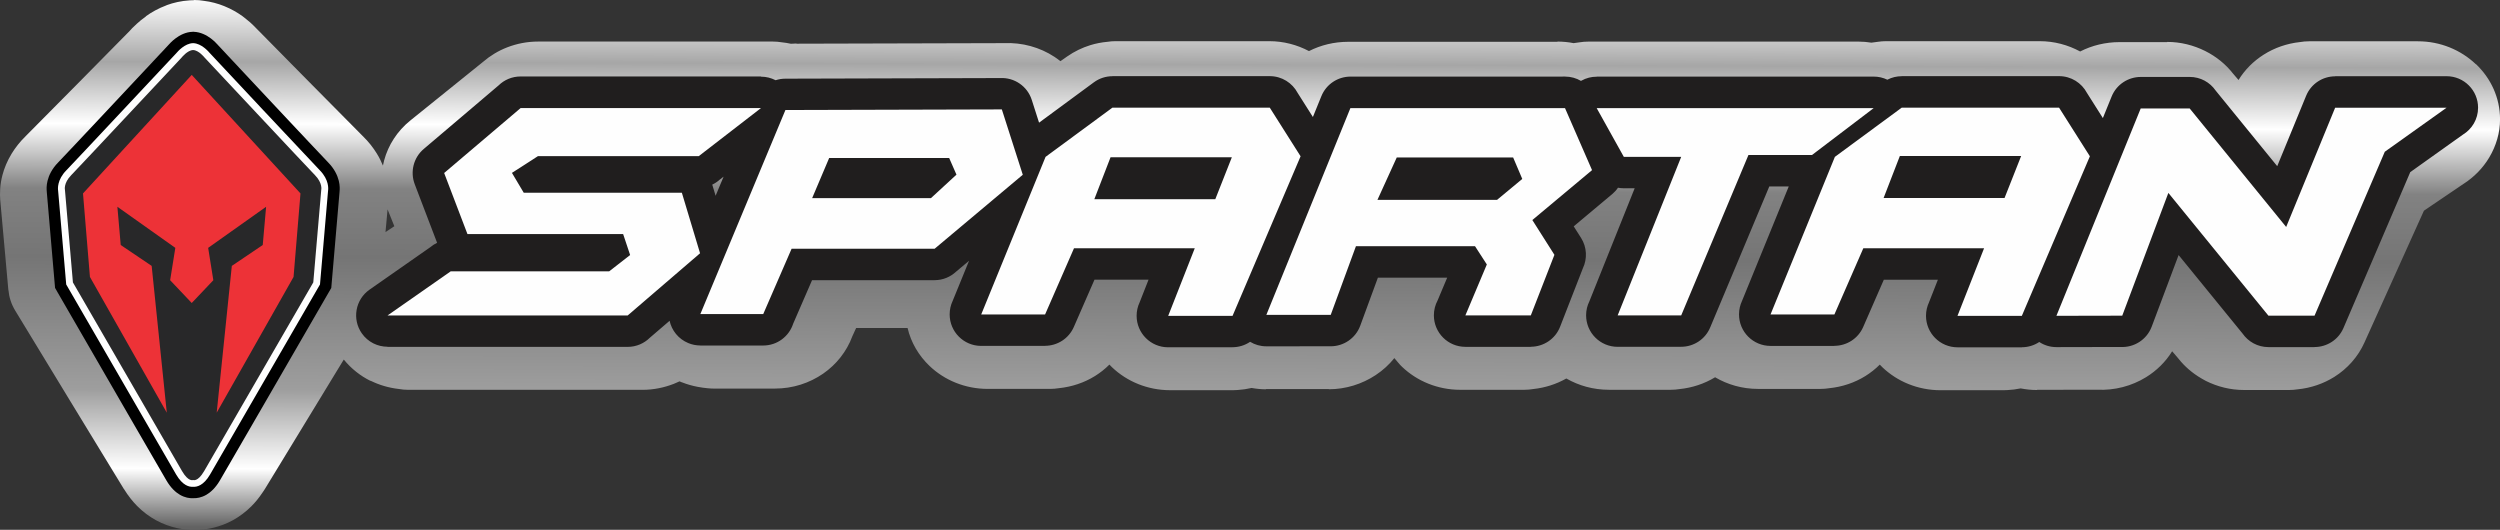
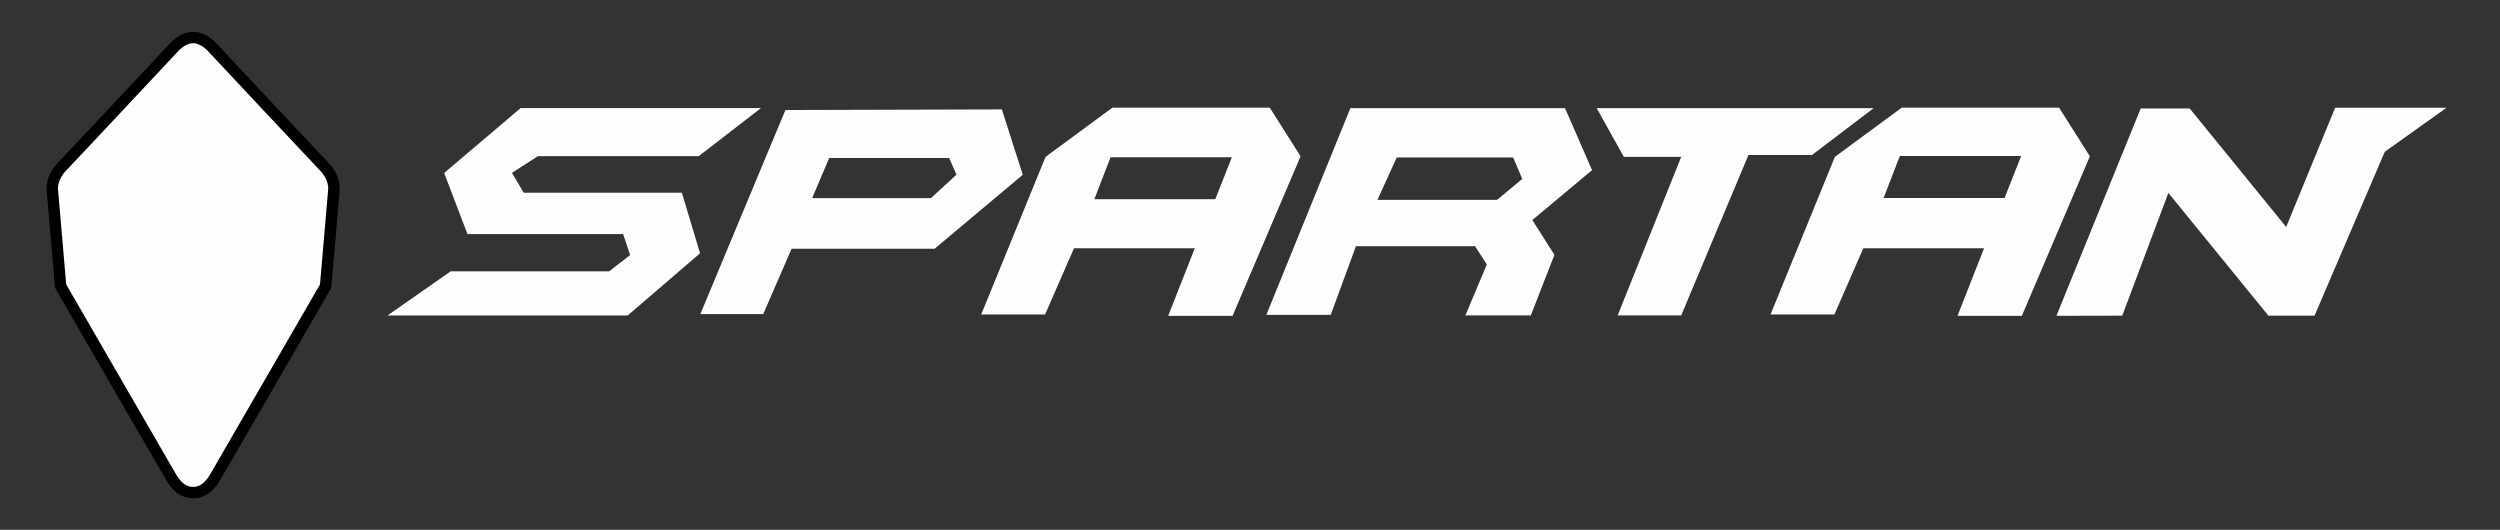
<svg xmlns="http://www.w3.org/2000/svg" xml:space="preserve" width="33.473mm" height="7.094mm" version="1.1" style="shape-rendering:geometricPrecision; text-rendering:geometricPrecision; image-rendering:optimizeQuality; fill-rule:evenodd; clip-rule:evenodd" viewBox="0 0 1107.54 234.72">
  <rect x="0" y="0" width="1107.54" height="234.72" fill="#333333" stroke="none" />
  <defs>
    <style type="text/css">
   
    .fil2 {fill:#FEFEFE}
    .fil6 {fill:#ED3237}
    .fil5 {fill:#282829}
    .fil4 {fill:#FEFEFE;fill-rule:nonzero}
    .fil1 {fill:#201E1E;fill-rule:nonzero}
    .fil3 {fill:black;fill-rule:nonzero}
    .fil0 {fill:url(#id0);fill-rule:nonzero}
   
  </style>
    <linearGradient id="id0" gradientUnits="userSpaceOnUse" x1="559.71" y1="234.74" x2="560.35" y2="0.08">
      <stop offset="0" style="stop-opacity:1; stop-color:#626262" />
      <stop offset="0.11" style="stop-opacity:1; stop-color:white" />
      <stop offset="0.259" style="stop-opacity:1; stop-color:#9E9E9E" />
      <stop offset="0.51" style="stop-opacity:1; stop-color:#757575" />
      <stop offset="0.639" style="stop-opacity:1; stop-color:#828282" />
      <stop offset="0.761" style="stop-opacity:1; stop-color:white" />
      <stop offset="0.878" style="stop-opacity:1; stop-color:#A6A6A6" />
      <stop offset="1" style="stop-opacity:1; stop-color:white" />
    </linearGradient>
  </defs>
  <g id="Capa_x0020_1">
    <g id="_2644151951136">
-       <path class="fil0" d="M86.1 234.72c-2.36,0.03 -4.97,-0.17 -7.69,-0.77 -3,-0.66 -6.18,-1.76 -9.4,-3.53 -2.79,-1.53 -5.62,-3.59 -8.3,-6.3 -1.97,-2 -3.92,-4.43 -5.75,-7.41l-0.06 -0.1 -0.03 0.02c-16.09,-26.32 -32.1,-52.68 -48.13,-79.03 -1.74,-2.86 -2.72,-5.95 -2.99,-9.04l-0.04 0 -3.63 -40.22c-0.09,-1.31 -0.13,-2.95 0.01,-4.83 0.13,-1.81 0.43,-3.85 1.01,-6.01 0.76,-2.88 2.03,-6.11 4.09,-9.48 1.57,-2.55 3.61,-5.19 6.26,-7.78 1.45,-1.41 12.58,-12.66 23.7,-23.93l22.3 -22.61c0.73,-0.86 1.52,-1.66 2.37,-2.41l0.85 -0.81c0.93,-0.87 2.23,-1.95 4.01,-3.23l0.04 -0.03 -0.04 -0.05c2.41,-1.73 5.44,-3.47 9.13,-4.84l-0.01 -0.03c3.04,-1.12 6.45,-1.91 10.23,-2.14 0.65,-0.06 1.3,-0.08 1.94,-0.08l0 -0.07 0.19 0c1.4,0 2.77,0.12 4.1,0.35 3.31,0.4 6.34,1.24 9.06,2.34 3.2,1.29 5.91,2.89 8.13,4.48 0.62,0.44 1.2,0.91 1.76,1.4 0.69,0.54 1.25,1.01 1.69,1.4 0.88,0.78 1.69,1.6 2.34,2.27l23.75 24.07c11.14,11.28 22.26,22.54 23.61,23.85l0.09 0.09c2.64,2.56 4.69,5.2 6.26,7.78 1.12,1.82 2,3.61 2.7,5.32 0.16,-0.79 0.34,-1.58 0.55,-2.37 1.82,-6.69 5.75,-12.92 11.67,-17.68l32.17 -25.94c3.16,-2.71 6.78,-4.9 10.7,-6.41 4.26,-1.64 8.88,-2.55 13.65,-2.55l103.94 0c1.37,0 2.7,0.11 4,0.33 1.39,0.14 2.75,0.36 4.08,0.65 0.89,-0.08 1.72,-0.12 2.46,-0.12l0 0.09 91.87 -0.25c8.13,-0.37 16.01,1.86 22.43,6.09 0.9,0.59 1.77,1.23 2.62,1.9l3.02 -2.11c3.19,-2.22 6.64,-3.88 10.21,-4.98 2.44,-0.76 4.99,-1.25 7.6,-1.49 1.19,-0.19 2.41,-0.28 3.66,-0.28l68.02 0c6.33,0 12.33,1.6 17.6,4.39 5.22,-2.66 11.17,-4.1 17.3,-4.11l92.77 -0.01 0 -0.09c2.44,0 4.85,0.24 7.18,0.69 0.84,-0.15 1.68,-0.26 2.52,-0.35 1.29,-0.22 2.63,-0.33 3.99,-0.33l119.77 0c1.81,0 3.7,0.16 5.64,0.47 0.91,-0.16 1.84,-0.28 2.77,-0.37 1.21,-0.19 2.47,-0.29 3.74,-0.29l68.02 0c6.47,0 12.59,1.67 17.94,4.57 5.24,-2.69 11.22,-4.14 17.38,-4.15l21.17 -0.01 0 -0.08c5.95,0 11.68,1.45 16.82,4.01 4.93,2.46 9.19,5.93 12.42,10.09l2.37 2.76c2.82,-4.58 6.65,-8.36 11.1,-11.19 4.78,-3.05 10.32,-4.98 16.11,-5.6 1.32,-0.23 2.69,-0.35 4.09,-0.35l48.17 0c9.98,0 19.05,3.87 25.64,10.12l0.04 0.04 0.05 -0.04c6.58,6.25 10.66,14.9 10.66,24.43 0,6.01 -1.73,11.79 -4.77,16.9 -2.81,4.72 -6.74,8.74 -11.43,11.73l-17.52 11.87 -26.34 58.37c-2.89,6.45 -7.62,11.64 -13.35,15.25 -4.81,3.02 -10.4,4.93 -16.23,5.51 -1.24,0.2 -2.52,0.3 -3.82,0.3l-19.94 0c-6.02,0 -11.77,-1.45 -16.9,-4.01 -0.69,-0.35 -1.36,-0.72 -2,-1.12 -4.04,-2.35 -7.55,-5.39 -10.32,-8.95l-2.64 -3.08c-2.9,4.71 -6.89,8.6 -11.55,11.48 -6.37,3.94 -13.99,5.95 -21.75,5.55l-26.52 0.05 0 0.09c-2.46,0 -4.9,-0.25 -7.29,-0.72 -1.9,0.39 -3.82,0.64 -5.78,0.74 -0.62,0.05 -1.25,0.07 -1.88,0.07l-27.82 0c-10.04,0 -19.15,-3.87 -25.73,-10.12l-1.2 -1.23c-1.94,1.94 -4.08,3.63 -6.39,5.07 -4.73,2.94 -10.21,4.79 -15.96,5.38 -1.28,0.21 -2.6,0.32 -3.94,0.32l-27.62 0c-6.97,0 -13.5,-1.89 -19.05,-5.16 -4.74,2.87 -10.16,4.68 -15.81,5.24 -1.23,0.2 -2.49,0.3 -3.78,0.3l-27.47 0c-6.9,0 -13.35,-1.83 -18.85,-5 -4.41,2.5 -9.4,4.11 -14.61,4.67 -1.32,0.22 -2.68,0.34 -4.07,0.34l-28.3 0c-10.04,0 -19.14,-3.87 -25.73,-10.12 -0.65,-0.61 -1.24,-1.25 -1.79,-1.92 -0.59,-0.65 -1.15,-1.31 -1.69,-2 -2.33,2.91 -5.11,5.43 -8.22,7.49 -6.12,4.06 -13.39,6.31 -20.79,6.31l0 -0.09 -27.83 0.02 0 0.09c-2.1,0 -4.24,-0.21 -6.39,-0.59 -2.07,0.47 -4.14,0.77 -6.19,0.9 -0.68,0.06 -1.37,0.09 -2.06,0.09l-27.82 0c-10.04,0 -19.14,-3.87 -25.73,-10.12l-1.2 -1.23c-1.94,1.94 -4.08,3.63 -6.39,5.07 -4.73,2.94 -10.21,4.79 -15.96,5.38 -1.28,0.21 -2.6,0.32 -3.94,0.32l-27.62 0c-10.04,0 -19.15,-3.87 -25.73,-10.12 -4.79,-4.55 -8.25,-10.36 -9.78,-16.86l-22.79 0 -1.7 3.72c-2.49,6.71 -7.05,12.45 -12.92,16.51 -6.01,4.15 -13.39,6.61 -21.34,6.61l-27.19 0c-0.87,0 -1.72,-0.05 -2.56,-0.14 -1.4,-0.12 -2.91,-0.33 -4.54,-0.64 -2.34,-0.44 -4.61,-1.09 -6.74,-1.93l-0.07 -0.03 -0.01 0.03 -1.17 -0.49c-0.82,0.39 -1.65,0.75 -2.5,1.09 -4.38,1.71 -9.06,2.66 -13.81,2.66l-103.83 0c-1.47,0 -2.91,-0.13 -4.29,-0.38 -4.32,-0.49 -8.55,-1.72 -12.45,-3.65l-0.04 0.07c-4.44,-2.2 -8.5,-5.37 -11.82,-9.45 -11.65,19.13 -23.28,38.27 -34.97,57.38l-0.95 1.43c-1.57,2.37 -3.22,4.38 -4.88,6.06 -2.69,2.71 -5.52,4.76 -8.3,6.3 -2.83,1.56 -5.71,2.61 -8.48,3.3 -3.11,0.77 -6.02,1.03 -8.58,1.01zm-5.58 -62.09l5.56 9.13 37.45 -61.5 2.88 -31.69c-4.13,-4.12 -13.37,-13.47 -22.48,-22.69l-17.84 -18.09 -17.84 18.09c-9.16,9.28 -18.44,18.66 -22.48,22.7l2.88 31.68 31.89 52.37zm91.18 -79.9l-0.92 10.09 3.92 -2.6 -3.01 -7.49zm127.77 -2.18c-3.03,-9.67 1.44,-20.24 10.96,-25.12l0.89 -0.66c1.55,-1.26 3.26,-2.32 5.08,-3.14l-74.67 0 -25.56 20.62 7.39 18.38 -0.07 0.02c4.04,10.04 -0.38,21.47 -10.42,26.61l-3.24 2.17 71.5 0 6.72 -5.48 0.02 0.02c2.74,-2.23 6.08,-3.87 9.85,-4.66 9.61,-2.01 19.14,2.09 24.09,9.57l15.31 0 5.43 -11.88c2.96,-8.68 11.54,-14.95 21.66,-14.95l49.67 0 3.64 -2.9 0.04 0.05c6.22,-4.94 15.04,-6.53 23.08,-3.43 11.59,4.48 17.16,17.03 12.45,28.04l-2.25 5.23 8.16 0 5.81 -12.63c3.08,-8.47 11.55,-14.55 21.52,-14.55l23.38 0 0 0.04c2.75,0 5.55,0.48 8.27,1.49 11.09,4.11 16.85,15.59 13.51,26.24l12.08 0c5.95,-2.78 13.07,-3.04 19.4,-0.32l19.12 -0.01 4.99 -12.89c2.82,-8.89 11.51,-15.37 21.79,-15.37l29.96 0 0 0.08c2.94,-0 5.93,0.54 8.8,1.69 10.99,4.4 16.42,16.07 12.72,26.64l8.42 0 6.25 -15.24 -0.7 -1.05c-6.02,-9.01 -4.23,-21.09 4.62,-28.12l15.85 -12.6c4.78,-5.8 12.55,-9.07 20.67,-8.11l4.43 0 0 0.06c2.81,-0 5.67,0.5 8.45,1.55 11.64,4.43 17.29,16.98 12.63,28.04l-14.96 35.46 7.92 0 22.64 -51.28c3.07,-8.48 11.55,-14.58 21.53,-14.58l8.41 0c2.85,0.02 5.74,0.53 8.54,1.6 11.64,4.48 17.25,17.07 12.54,28.12l-15.37 35.75 8.07 0 5.81 -12.63c3.08,-8.47 11.55,-14.55 21.52,-14.55l23.38 0 0 0.04c2.75,0 5.55,0.48 8.27,1.49 11.09,4.11 16.85,15.59 13.51,26.24l12.11 0c6.12,-2.82 13.45,-2.96 19.84,-0.01l19.66 -0.04 9.43 -23.82c1.38,-3.45 3.7,-6.62 6.94,-9.12 9.72,-7.51 24.02,-6.11 31.92,3.12l25.55 29.77 9.64 0 26.48 -58.67c1.59,-3.54 4.19,-6.72 7.74,-9.12l0.32 -0.22 -13.54 0 -9.95 23c-1.37,3.42 -3.68,6.56 -6.89,9.04 -9.72,7.51 -24.02,6.11 -31.92,-3.12l-24.62 -28.71 -10.62 0.01 -1.48 3.46 -0.04 -0.02c-1.72,4.05 -4.75,7.64 -8.94,10.15 -10.6,6.34 -24.62,3.32 -31.3,-6.75l-4.72 -7.08 -61.17 0c-4.89,1.77 -10.42,1.94 -15.63,0.19l-116.12 0c-5.58,2.22 -12.02,2.31 -17.84,-0.1l-84.46 0.01 -1.35 3.16 -0.04 -0.02c-1.72,4.05 -4.75,7.64 -8.94,10.15 -10.6,6.34 -24.62,3.32 -31.3,-6.76l-4.43 -6.64 -60.05 0 -21.29 14.88c-1.92,1.33 -4.1,2.4 -6.49,3.13 -11.93,3.63 -24.72,-2.6 -28.54,-13.94l-1.13 -3.35 -85.67 0.23c-4.39,1.05 -9.13,0.85 -13.59,-0.77l-4.66 0c10.88,4.9 15.91,17.1 11.24,27.77l-3.19 7.28c-2.44,6.05 -7.7,10.99 -14.74,12.97 -12.03,3.4 -24.69,-3.1 -28.28,-14.53l-1.44 -4.58zm53.41 -28.14l0 0.08 0.59 -0.09 -0.59 0zm549.57 67.19l0.13 0 -0.13 -0.03 0 0.03zm-341.59 -0.32l0.19 0 -0.19 -0.04 0 0.04zm-347.83 -2l0.03 -0.01 -0.03 0.01z" />
      <g>
-         <path class="fil1" d="M318.94 79.51c-1.01,0.92 -2.15,1.69 -3.4,2.28l1.49 4.94 3.53 -8.46 -1.61 1.24zm18.21 -45.55c2.23,0 4.45,0.54 6.46,1.58 1.37,-0.45 2.83,-0.69 4.35,-0.69l95.22 -0.27c6.13,-0.29 11.93,3.53 13.9,9.65l3.24 10.11 24.29 -17.88c2.48,-1.82 5.37,-2.7 8.23,-2.7l0 -0.03 69.69 0c5.35,0 10.01,3.02 12.35,7.44l6.75 10.66 3.74 -9.19c2.19,-5.42 7.41,-8.71 12.92,-8.71l95.04 -0.01c2.58,0 5,0.7 7.07,1.92l0.19 -0.11c2.15,-1.19 4.47,-1.76 6.76,-1.75l0 -0.05 122.72 0c2.17,0 4.22,0.49 6.05,1.38 2.02,-1.05 4.21,-1.55 6.39,-1.55l0 -0.03 69.69 0c5.35,0 10.01,3.02 12.35,7.44l7.05 11.13 3.86 -9.5c2.19,-5.42 7.41,-8.71 12.92,-8.71l21.69 -0.01c4.76,0 8.97,2.39 11.49,6.04l27.28 33.5 12.8 -31.18c2.21,-5.37 7.4,-8.63 12.87,-8.63l0 -0.05 49.35 0c7.71,0 13.96,6.25 13.96,13.96 0,5.07 -2.7,9.5 -6.75,11.95l-23.3 16.6 -29.57 69c-2.25,5.3 -7.4,8.47 -12.81,8.48l0 0.03 -20.43 0c-4.76,0 -8.97,-2.39 -11.49,-6.03l-28.32 -34.75 -11.92 31.72c-2.2,5.83 -7.89,9.33 -13.81,9l-28.39 0.06c-2.81,0 -5.43,-0.83 -7.61,-2.27 -2.27,1.51 -4.96,2.33 -7.71,2.33l0 0.03 -28.51 0c-7.71,0 -13.96,-6.25 -13.96,-13.96 0,-2.12 0.48,-4.14 1.32,-5.94l3.95 -10.05 -23.95 0 -9.14 20.93c-2.28,5.23 -7.4,8.35 -12.76,8.36l0 0.04 -28.3 0c-7.71,0 -13.96,-6.25 -13.96,-13.96 0,-2.12 0.47,-4.13 1.32,-5.94l20.72 -50.75 -8.62 0 -26.18 62.44c-2.22,5.36 -7.41,8.59 -12.87,8.59l0 0.02 -28.15 0c-7.71,0 -13.96,-6.25 -13.96,-13.96 0,-2.21 0.51,-4.29 1.43,-6.15l20.09 -50.13 -4.83 0c-0.88,0 -1.74,-0.08 -2.57,-0.24 -0.71,1.05 -1.57,2 -2.56,2.83l-17.05 14.28 3.24 5.1c2.66,4.19 2.8,9.26 0.83,13.44l-10.09 25.9c-2.13,5.52 -7.4,8.89 -12.98,8.9l0 0.04 -28.99 0c-7.71,0 -13.96,-6.25 -13.96,-13.96 0,-2.37 0.59,-4.6 1.63,-6.55l4.27 -10.14 -30.7 0 -7.81 21.26c-2.07,5.64 -7.41,9.14 -13.09,9.14l-28.52 0.02c-2.63,0 -5.09,-0.73 -7.19,-2 -2.29,1.55 -5.02,2.4 -7.81,2.4l0 0.03 -28.51 0c-7.71,0 -13.96,-6.25 -13.96,-13.96 0,-2.12 0.48,-4.14 1.33,-5.94l3.95 -10.05 -23.95 0 -9.14 20.93c-2.28,5.23 -7.39,8.35 -12.76,8.36l0 0.04 -28.3 0c-7.71,0 -13.96,-6.25 -13.96,-13.96 0,-2.12 0.47,-4.13 1.32,-5.94l7.28 -17.82 -5.72 4.8c-2.5,2.35 -5.87,3.8 -9.57,3.8l-54.27 0 -8.37 19.29c-1.81,5.61 -7.07,9.66 -13.28,9.66l-27.86 0 0 -0.02c-1.78,0 -3.59,-0.34 -5.34,-1.07 -4.36,-1.81 -7.32,-5.59 -8.26,-9.87l-8.75 7.51c-2.52,2.5 -6,4.05 -9.83,4.05l-106.39 0 0 -0.06c-4.38,-0.01 -8.69,-2.07 -11.39,-5.94 -4.4,-6.29 -2.86,-14.96 3.43,-19.36l26.94 -18.82c0.91,-0.76 1.91,-1.42 2.99,-1.93l-9.93 -26c-2.03,-5.37 -0.6,-11.67 4.04,-15.59l33.15 -28.16c2.51,-2.44 5.94,-3.94 9.72,-3.94l106.49 0 0 0.05zm-123.67 46.77l-0.17 0.14 3.38 8.86 1.7 0 -3.61 -6.07c-0.56,-0.95 -1,-1.94 -1.31,-2.94zm75.85 18.6c0.13,0.4 0.25,0.82 0.34,1.23l2.81 8.46 1.7 -1.46 -2.47 -8.23 -2.38 0zm668.42 -37.34l-4.83 11.88c5.9,-3.94 13.94,-2.81 18.51,2.8l40.1 49.2 4.7 0 6.81 -15.89c-0.44,0.48 -0.92,0.93 -1.44,1.35 -5.96,4.85 -14.73,3.94 -19.57,-2.02l-38.53 -47.33 -5.74 0zm-47.57 8.51l-0.81 -1.28c-0.01,1.96 -0.43,3.82 -1.17,5.5l-2.31 5.86 4.3 -10.08zm-17.31 40.6l6.46 -15.16c-2.23,3.06 -5.61,5.05 -9.28,5.58 2.06,2.71 3.1,6.12 2.82,9.58zm-77.55 -10.68c2.09,-2.23 4.91,-3.77 8.07,-4.24 -1.8,-2.35 -2.87,-5.29 -2.87,-8.47l0 -0.04 -5.21 12.76zm-52.91 -38.57l-5.96 0c1.67,2.55 2.48,5.62 2.24,8.73l2.71 -6.47c0.27,-0.79 0.62,-1.55 1.02,-2.26zm-78.17 -0.01l-2.39 0c0.72,1.04 1.3,2.19 1.72,3.41l3.18 7.47 1.64 -1.37 -4.15 -9.51zm-18.24 40.96l-0.22 -0.55 -0.13 0.02 0.34 0.53zm7.13 11.64l-1.42 -2.24c0.45,1.17 0.74,2.42 0.86,3.68l0.56 -1.45zm-79.87 -17.14c1.45,-0.92 3.07,-1.58 4.81,-1.92 -0.96,-1.69 -1.57,-3.61 -1.74,-5.65l-3.08 7.57zm-32.74 -26.8l-0.82 -1.29 0.01 0.46c0,1.54 -0.25,3.01 -0.71,4.39l1.52 -3.56zm-17.31 40.6l5.95 -13.94c-2.14,2.59 -5.15,4.3 -8.4,4.85 1.82,2.62 2.72,5.83 2.46,9.09zm-77.55 -10.68c2.01,-2.14 4.7,-3.65 7.71,-4.18 -1.58,-2.26 -2.51,-5.02 -2.51,-7.98l0.01 -0.62 -5.22 12.79zm-119.67 -10.72l-4.05 9.71c1.99,-1.61 4.38,-2.64 6.91,-2.98 -1.5,-1.91 -2.52,-4.21 -2.86,-6.73zm90.92 -16.86l0.1 -0.08 -3.32 -10.35 -1.46 0c0.61,0.93 1.11,1.95 1.48,3.02l2.8 6.38 0.4 1.03z" />
        <path class="fil2" d="M238.3 69.17l71.26 0 27.58 -21.3 -106.49 0 -33.88 28.77 10.32 27.05 68.97 0 3.1 9.29 -9.29 7.23 -70.2 0 -27.98 19.54 106.39 0 32.06 -27.55 -8.07 -26.83 -70.05 0 -5.22 -8.78 11.52 -7.42zm672.73 70.73l37.34 -91.86 21.69 0 42.75 52.51 21.69 -52.81 49.35 0 -27.35 19.49 -31.12 72.62 -20.43 0 -44.33 -54.39 -20.43 54.39 -29.17 0.06zm-68.52 -92.21l69.69 0 13.65 21.55 -30.14 70.69 -28.51 0 11.78 -29.95 -53.5 0 -12.81 29.33 -28.3 0 28.51 -69.82 29.63 -21.81zm-0.85 21.43l53.74 0 -7.35 18.59 -53.58 0 7.19 -18.59zm-134.31 -21.22l122.72 0 -27.33 20.77 -28.15 0 -29.79 71.06 -28.15 0 28.15 -70.24 -25.42 0 -12.02 -21.59zm-109.07 -0.01l95.04 0 11.98 27.48 -26.45 22.11 9.78 15.41 -10.46 26.85 -28.99 0 9.51 -22.58 -5.23 -8.08 -52.76 0 -11.17 30.42 -28.52 0 37.24 -91.62zm20.5 21.88l51.57 0 4.04 9.5 -11.17 9.27 -52.99 0 8.55 -18.77zm-125.94 -22.08l69.69 0 13.65 21.55 -30.14 70.69 -28.51 0 11.77 -29.95 -53.5 0 -12.81 29.33 -28.3 0 28.51 -69.82 29.63 -21.81zm-0.85 21.98l53.74 0 -7.34 18.59 -53.59 0 7.19 -18.59zm-144.04 -20.92l-37.69 90.4 27.86 0 12.57 -28.95 63.36 0 39.06 -32.78 -9.28 -28.95 -95.87 0.27zm19.39 21.26l53.16 0 3.23 7.36 -11.32 10.42 -52.62 0 7.54 -17.78z" />
      </g>
      <g>
        <path class="fil3" d="M85.54 220.72c-1.56,0.06 -3.62,-0.24 -5.83,-1.52 -1.96,-1.14 -4.08,-3.09 -6.01,-6.4 -1.6,-2.74 -7.23,-12.45 -13.99,-24.14l-34.4 -59.5 0 -0.02 -0.92 -1.6 -3.67 -42.6 0.01 -0c-0.11,-0.93 -0.2,-2.76 0.35,-4.92 0.59,-2.32 1.89,-5.2 4.69,-8.06 3.66,-3.74 45.62,-48.58 48.64,-51.8l0.02 -0.02 0 -0.02 0.13 -0.13c0.52,-0.6 1.64,-1.8 3.13,-2.93 1.97,-1.49 4.59,-2.88 7.63,-2.97l0.16 -0.02 0.19 0 0.16 0.02c3.03,0.1 5.66,1.49 7.63,2.97 1.49,1.13 2.6,2.33 3.13,2.93l0.13 0.13 0 0.02 0.02 0.02c3.01,3.22 44.98,48.06 48.64,51.8 2.79,2.86 4.1,5.73 4.69,8.06 0.55,2.17 0.46,3.99 0.35,4.92l0.01 0 -3.67 42.62 -35.32 61.09c-6.76,11.69 -12.39,21.4 -13.99,24.14 -1.94,3.31 -4.05,5.26 -6.01,6.4 -2.22,1.28 -4.27,1.58 -5.83,1.52zm-0.77 -10.27c0.23,0.14 0.36,0.17 0.43,0.16l0.33 -0.02 0.34 0.02c0.07,0 0.2,-0.03 0.43,-0.16 0.66,-0.38 1.45,-1.19 2.37,-2.76l13.95 -24.1 34.17 -59.1 3.48 -40.38 0.06 -0.36c0.02,-0.13 0.05,-0.53 -0.14,-1.29 -0.23,-0.93 -0.81,-2.13 -2.11,-3.46 -3,-3.07 -45.74,-48.74 -48.76,-51.96l-0.01 0.01 -0.12 -0.13 -0.2 -0.24c-0.19,-0.23 -0.8,-0.93 -1.66,-1.58 -0.56,-0.42 -1.19,-0.82 -1.69,-0.9l-0.19 0c-0.51,0.08 -1.14,0.47 -1.69,0.9 -0.86,0.65 -1.48,1.35 -1.66,1.58l-0.2 0.24 -0.13 0.13 -0.01 -0.01c-3.02,3.23 -45.75,48.89 -48.76,51.96 -1.3,1.33 -1.88,2.54 -2.11,3.46 -0.19,0.76 -0.16,1.15 -0.14,1.29l0.06 0.36 3.48 40.38 34.17 59.1 13.95 24.1c0.92,1.57 1.72,2.39 2.37,2.76z" />
        <path class="fil4" d="M85.54 215.66c-1.67,0.12 -4.63,-0.53 -7.49,-5.42 -3.1,-5.3 -48.25,-83.39 -48.37,-83.62l-0.35 -0.6 -3.58 -41.51c-0.14,-0.89 -0.48,-4.85 3.62,-9.04 3.4,-3.48 47.42,-50.52 48.84,-52.03 0.57,-0.68 3.67,-4.2 7.24,-4.32l0.19 0c3.56,0.12 6.66,3.63 7.24,4.32 1.41,1.51 45.44,48.55 48.83,52.03 4.1,4.19 3.76,8.16 3.62,9.04l-3.57 41.51 -0.35 0.6c-0.13,0.22 -45.27,78.32 -48.37,83.62 -2.86,4.89 -5.82,5.53 -7.49,5.42z" />
-         <path class="fil5" d="M85.54 212.65c0,0 -2.01,0.98 -4.88,-3.93 -2.87,-4.91 -48.36,-83.61 -48.36,-83.61l-3.53 -40.99c0,0 -0.71,-2.95 2.78,-6.52 3.49,-3.57 48.92,-52.11 48.92,-52.11 0,0 2.56,-3.24 5.07,-3.32 2.52,0.08 5.08,3.32 5.08,3.32 0,0 45.43,48.54 48.92,52.11 3.49,3.57 2.78,6.52 2.78,6.52l-3.53 40.99c0,0 -45.49,78.7 -48.36,83.61 -2.87,4.91 -4.88,3.93 -4.88,3.93z" />
-         <polygon class="fil6" points="84.94,33.18 36.77,85.69 39.84,122.69 73.89,182.82 67.19,117.79 53.48,108.54 52,91.6 77.67,109.8 75.38,124.14 84.94,134.23 94.51,124.14 92.22,109.8 117.89,91.6 116.4,108.54 102.7,117.79 96,182.82 130.05,122.69 133.12,85.69 " />
      </g>
    </g>
  </g>
</svg>